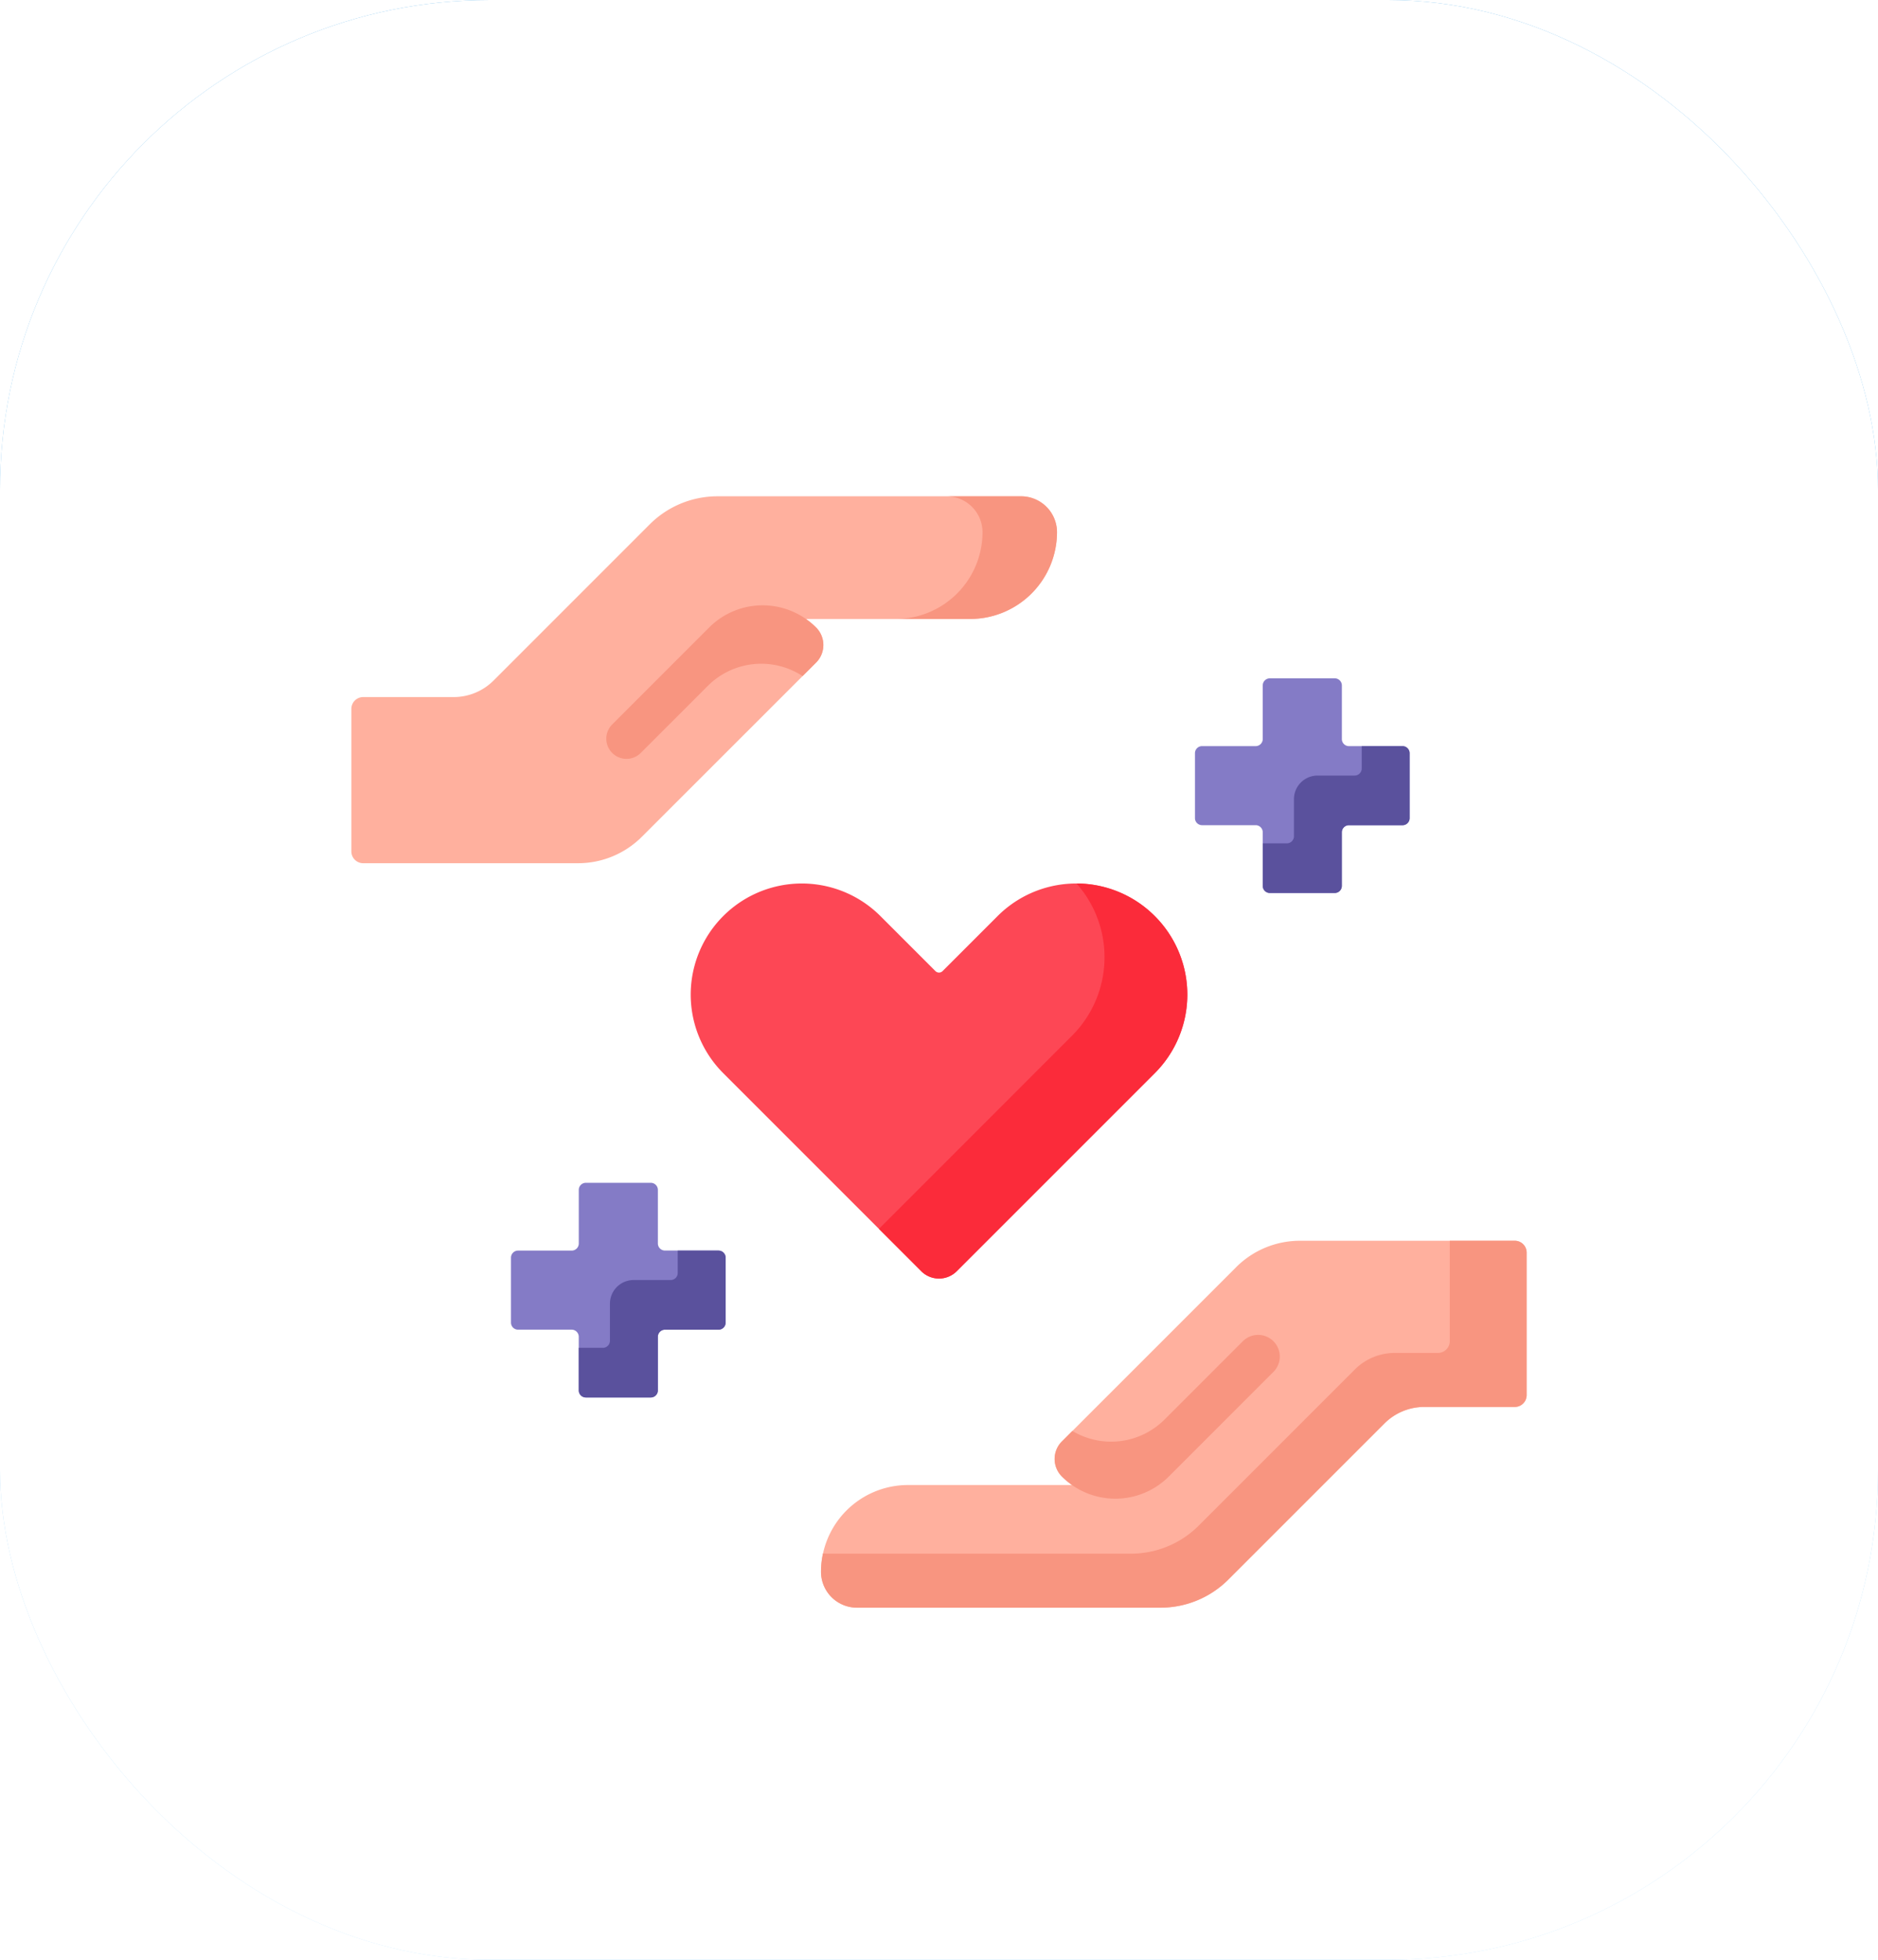
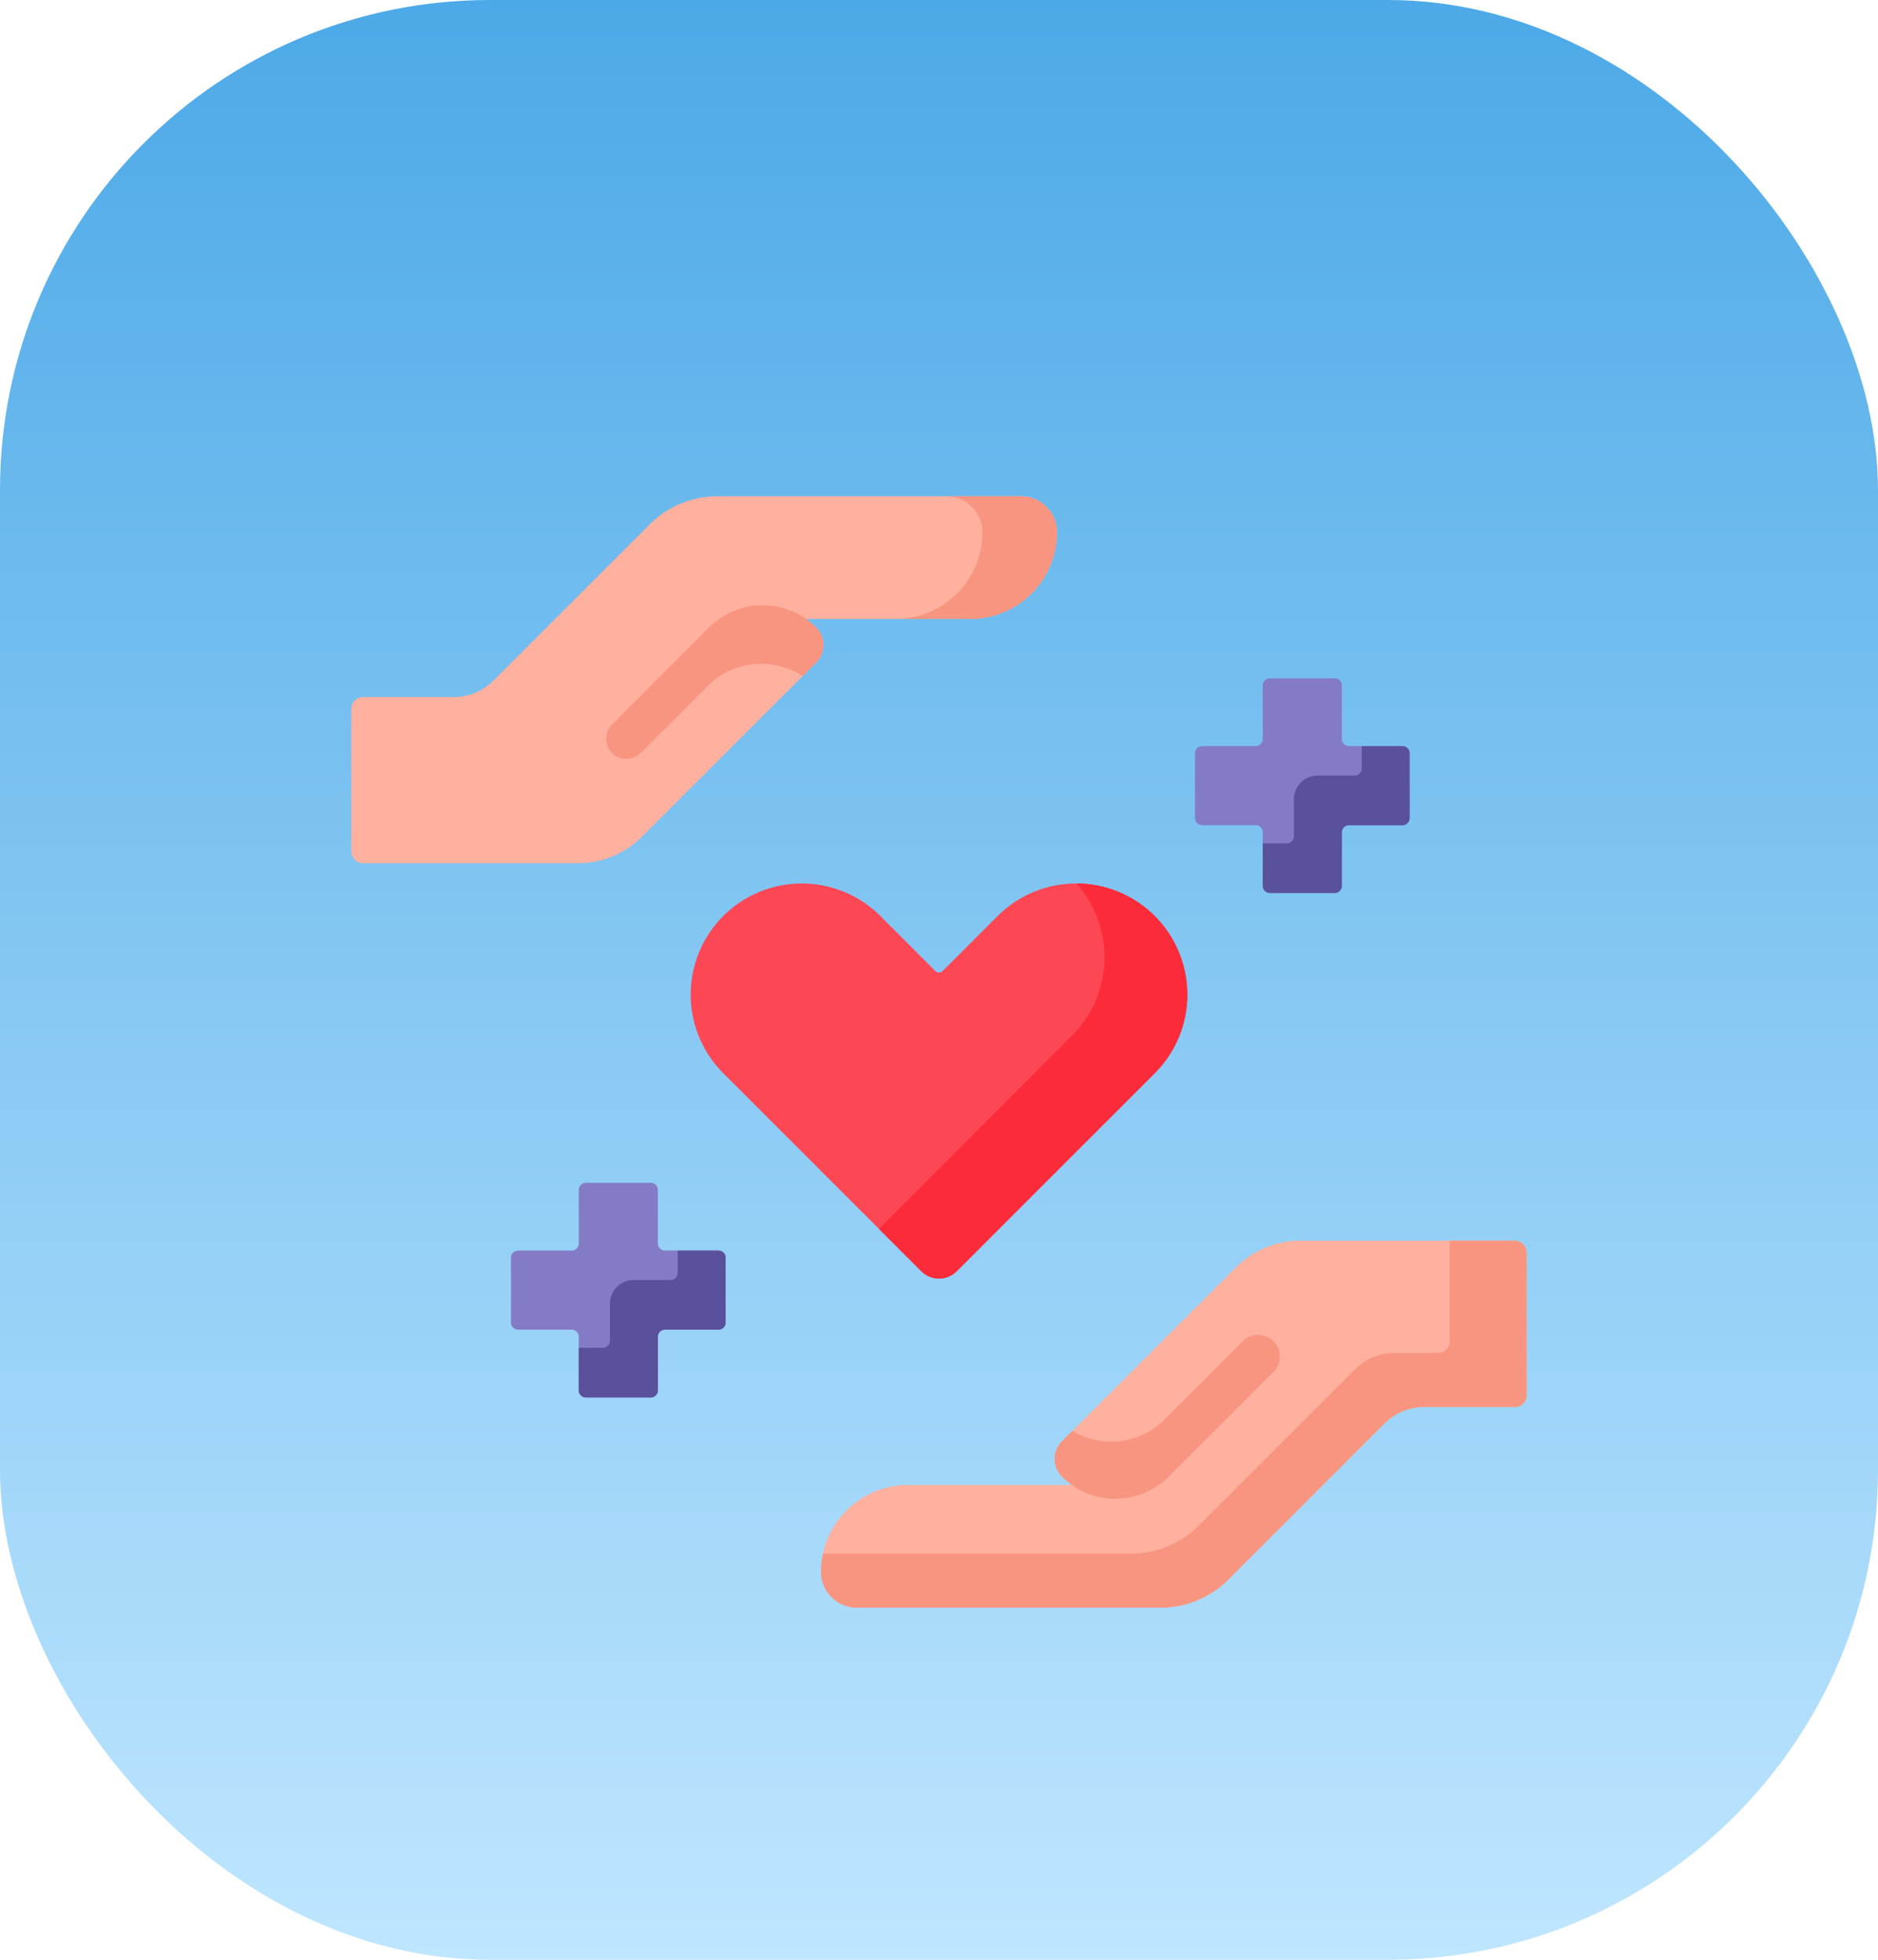
<svg xmlns="http://www.w3.org/2000/svg" width="115" height="120" viewBox="0 0 115 120">
  <defs>
    <linearGradient id="linear-gradient" x1="0.5" x2="0.5" y2="1" gradientUnits="objectBoundingBox">
      <stop offset="0" stop-color="#4ca9e7" />
      <stop offset="1" stop-color="#bfe6ff" />
    </linearGradient>
    <filter id="Rectangle_1743" x="0" y="0" width="115" height="120">
      <feOffset />
      <feGaussianBlur stdDeviation="10" result="blur" />
      <feFlood flood-color="#2a94db" result="color" />
      <feComposite operator="out" in="SourceGraphic" in2="blur" />
      <feComposite operator="in" in="color" />
      <feComposite operator="in" in2="SourceGraphic" />
    </filter>
  </defs>
  <g id="Group_24855" data-name="Group 24855" transform="translate(-638 -3215)">
    <g id="Group_24768" data-name="Group 24768" transform="translate(74 2443)">
      <g data-type="innerShadowGroup">
        <rect id="Rectangle_1743-2" data-name="Rectangle 1743" width="115" height="120" rx="30" transform="translate(564 772)" fill="url(#linear-gradient)" />
        <g transform="matrix(1, 0, 0, 1, 564, 772)" filter="url(#Rectangle_1743)">
-           <rect id="Rectangle_1743-3" data-name="Rectangle 1743" width="115" height="120" rx="30" fill="#fff" />
-         </g>
+           </g>
      </g>
    </g>
    <g id="care" transform="translate(659.516 3231.45)">
      <g id="Group_24755" data-name="Group 24755" transform="translate(0 13.941)">
        <g id="Group_24750" data-name="Group 24750" transform="translate(0 0)">
          <g id="Group_24744" data-name="Group 24744" transform="translate(28.757 45.583)">
            <g id="Group_24743" data-name="Group 24743">
              <g id="Group_24742" data-name="Group 24742">
                <g id="Group_24741" data-name="Group 24741">
                  <path id="Path_15993" data-name="Path 15993" d="M247.074,338.234H233.912a5.519,5.519,0,0,0-3.9,1.617l-10.667,10.667a1.52,1.52,0,0,0-.009,2.145,4.641,4.641,0,0,0,.629.528h-10.05a5.324,5.324,0,0,0-5.324,5.3,2.2,2.2,0,0,0,2.192,2.211h18.6a5.866,5.866,0,0,0,4.148-1.718l9.563-9.563a3.45,3.45,0,0,1,2.439-1.01h5.543a.724.724,0,0,0,.724-.724v-8.726A.724.724,0,0,0,247.074,338.234Z" transform="translate(-204.588 -338.234)" fill="#ffb09e" />
                  <path id="Path_15994" data-name="Path 15994" d="M247.073,338.234h-3.982v6.145a.724.724,0,0,1-.724.724h-2.647a3.449,3.449,0,0,0-2.439,1.01l-9.563,9.563a5.866,5.866,0,0,1-4.148,1.718h-18.6a2.177,2.177,0,0,1-.26-.017,5.341,5.341,0,0,0-.122,1.111,2.2,2.2,0,0,0,2.192,2.211h18.6a5.865,5.865,0,0,0,4.148-1.718l9.563-9.563a3.45,3.45,0,0,1,2.439-1.01h5.543a.724.724,0,0,0,.724-.724v-8.726A.724.724,0,0,0,247.073,338.234Z" transform="translate(-204.587 -338.234)" fill="#f89580" />
                </g>
              </g>
              <path id="Path_15995" data-name="Path 15995" d="M320.107,380.172a1.325,1.325,0,0,0-2.2-.526l-4.79,4.79a4.628,4.628,0,0,1-5.648.7l-.639.639a1.523,1.523,0,0,0,0,2.154,4.627,4.627,0,0,0,6.544,0l6.408-6.408A1.326,1.326,0,0,0,320.107,380.172Z" transform="translate(-292.077 -373.491)" fill="#f89580" />
            </g>
          </g>
          <g id="Group_24749" data-name="Group 24749">
            <g id="Group_24748" data-name="Group 24748">
              <g id="Group_24747" data-name="Group 24747">
                <g id="Group_24746" data-name="Group 24746">
                  <path id="Path_15996" data-name="Path 15996" d="M.724,36.406H13.886a5.519,5.519,0,0,0,3.9-1.617L28.456,24.123a1.52,1.52,0,0,0,.009-2.145,4.642,4.642,0,0,0-.629-.528h10.05a5.324,5.324,0,0,0,5.324-5.3,2.2,2.2,0,0,0-2.192-2.211h-18.6a5.865,5.865,0,0,0-4.148,1.718L8.706,25.222a3.45,3.45,0,0,1-2.439,1.01H.724A.724.724,0,0,0,0,26.956v8.726a.724.724,0,0,0,.724.724Z" transform="translate(0 -13.941)" fill="#ffb09e" />
                  <path id="Path_15997" data-name="Path 15997" d="M117.282,66.346a4.629,4.629,0,0,1,5.805-.6l.823-.823a1.519,1.519,0,0,0,.012-2.142,4.627,4.627,0,0,0-6.556-.012l-5.938,5.938a1.235,1.235,0,0,0,1.747,1.747Z" transform="translate(-95.455 -54.74)" fill="#f89580" />
                  <g id="Group_24745" data-name="Group 24745" transform="translate(33.325 0)">
                    <path id="Path_15998" data-name="Path 15998" d="M244.78,13.941h-4.561a2.2,2.2,0,0,1,2.192,2.211,5.324,5.324,0,0,1-5.324,5.3h4.561a5.324,5.324,0,0,0,5.324-5.3,2.2,2.2,0,0,0-2.192-2.211Z" transform="translate(-237.087 -13.941)" fill="#f89580" />
                  </g>
                </g>
              </g>
            </g>
          </g>
        </g>
        <path id="Path_15999" data-name="Path 15999" d="M166.625,184.6l-3.372,3.372a.308.308,0,0,1-.435,0l-3.372-3.372a6.8,6.8,0,1,0-9.622,9.622l12.124,12.124a1.538,1.538,0,0,0,2.175,0l12.124-12.124a6.8,6.8,0,1,0-9.622-9.622Z" transform="translate(-127.051 -158.9)" fill="#fd4755" />
        <g id="Group_24751" data-name="Group 24751" transform="translate(32.305 23.709)">
          <path id="Path_16000" data-name="Path 16000" d="M246.72,184.6a6.782,6.782,0,0,0-4.79-1.992,6.8,6.8,0,0,1-.278,9.325L229.83,203.759l2.591,2.591a1.538,1.538,0,0,0,2.175,0l12.124-12.124A6.8,6.8,0,0,0,246.72,184.6Z" transform="translate(-229.83 -182.611)" fill="#fb2b3a" />
        </g>
        <g id="Group_24754" data-name="Group 24754" transform="translate(9.774 11.145)">
          <path id="Path_16001" data-name="Path 16001" d="M82.248,317.114H78.966a.435.435,0,0,1-.434-.435V313.4a.435.435,0,0,0-.434-.434H74.123a.434.434,0,0,0-.434.434v3.282a.435.435,0,0,1-.434.435H69.971a.434.434,0,0,0-.434.434v3.974a.434.434,0,0,0,.434.434h3.282a.434.434,0,0,1,.434.434v3.282a.434.434,0,0,0,.434.434H78.1a.434.434,0,0,0,.434-.434v-3.282a.434.434,0,0,1,.434-.434h3.282a.434.434,0,0,0,.434-.434v-3.974A.435.435,0,0,0,82.248,317.114Z" transform="translate(-69.537 -282.077)" fill="#847bc6" />
          <path id="Path_16002" data-name="Path 16002" d="M380.227,97.382h-3.282a.434.434,0,0,1-.434-.434V93.665a.435.435,0,0,0-.434-.434H372.1a.435.435,0,0,0-.435.434v3.282a.434.434,0,0,1-.434.434h-3.282a.435.435,0,0,0-.434.434v3.974a.435.435,0,0,0,.434.434h3.282a.434.434,0,0,1,.434.434v3.282a.435.435,0,0,0,.435.434h3.974a.435.435,0,0,0,.434-.434V102.66a.434.434,0,0,1,.434-.434h3.282a.434.434,0,0,0,.434-.434V97.817A.435.435,0,0,0,380.227,97.382Z" transform="translate(-325.631 -93.231)" fill="#847bc6" />
          <g id="Group_24752" data-name="Group 24752" transform="translate(46.036 4.151)">
            <path id="Path_16003" data-name="Path 16003" d="M405.609,122.764h-2.5v1.368a.434.434,0,0,1-.434.434h-2.269a1.448,1.448,0,0,0-1.448,1.448v2.269a.434.434,0,0,1-.434.434h-1.476v2.606a.435.435,0,0,0,.435.434h3.974a.435.435,0,0,0,.435-.434v-3.283a.434.434,0,0,1,.434-.434h3.282a.435.435,0,0,0,.434-.434V123.2A.435.435,0,0,0,405.609,122.764Z" transform="translate(-397.049 -122.764)" fill="#5a519d" />
          </g>
          <g id="Group_24753" data-name="Group 24753" transform="translate(4.151 35.037)">
            <path id="Path_16004" data-name="Path 16004" d="M107.63,342.5h-2.5v1.368a.435.435,0,0,1-.434.435h-2.269a1.448,1.448,0,0,0-1.448,1.448v2.269a.434.434,0,0,1-.434.434H99.07v2.606a.435.435,0,0,0,.434.435h3.974a.435.435,0,0,0,.434-.435v-3.282a.434.434,0,0,1,.434-.434h3.282a.435.435,0,0,0,.434-.435v-3.974a.435.435,0,0,0-.435-.434Z" transform="translate(-99.07 -342.497)" fill="#5a519d" />
          </g>
        </g>
      </g>
    </g>
  </g>
</svg>